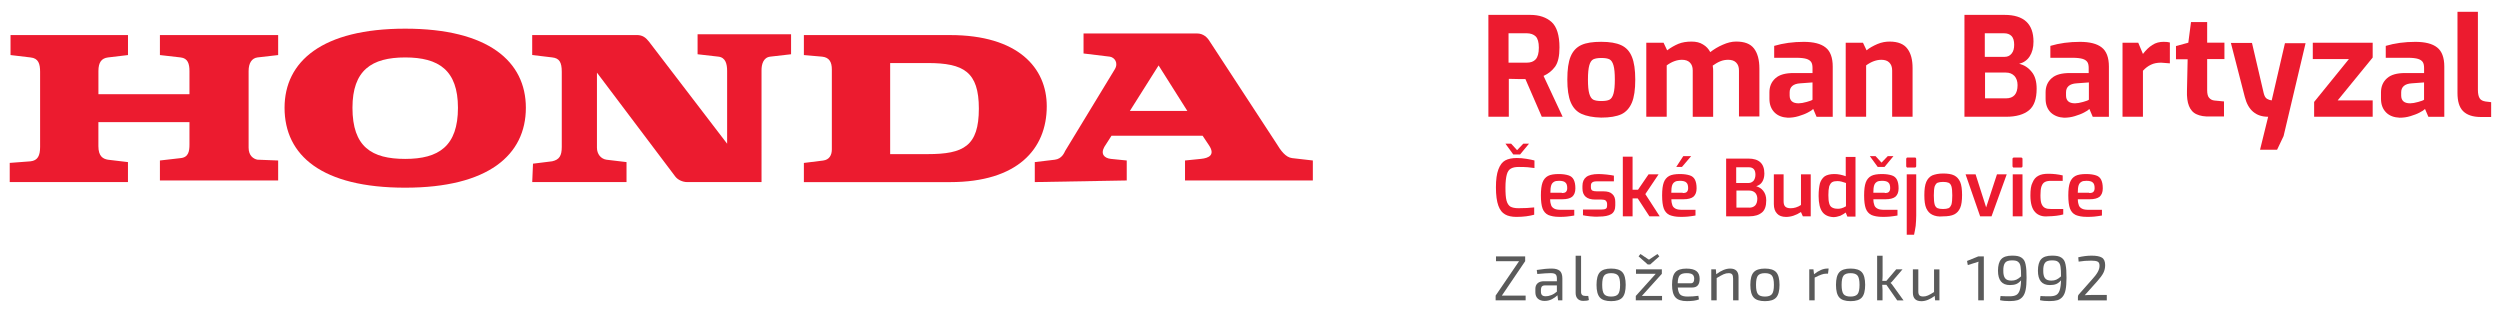
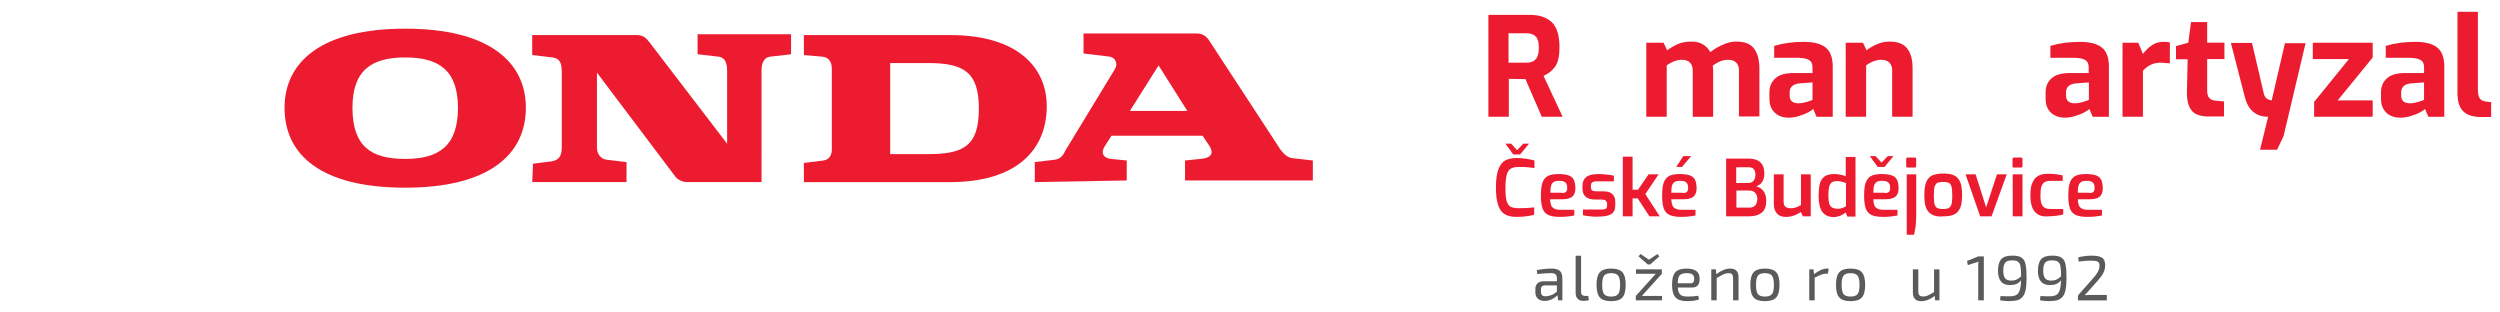
<svg xmlns="http://www.w3.org/2000/svg" version="1.0" id="Vrstva_3" x="0px" y="0px" viewBox="0 0 745.54 93.1" style="enable-background:new 0 0 745.54 93.1;" xml:space="preserve">
  <style type="text/css">
	.st0{fill:#EC1B2F;}
	.st1{fill:#5A5A5A;}
</style>
  <path class="st0" d="M308.59,54.3v-5.96l5.96-0.71c2.14-0.24,2.86-2.14,3.1-2.62l14.77-24.3c1.19-1.91,0-3.57-1.43-3.81l-7.86-0.95  V9.98h33.83c1.91,0,3.1,1.19,3.81,2.38l19.78,30.26c1.43,2.38,2.86,4.29,4.77,4.53l6.19,0.71v5.96h-38.12v-5.96l4.77-0.48  c2.38-0.24,4.29-1.19,2.38-4.05l-1.91-2.86h-27.16l-2.14,3.34c-1.19,2.14,0,3.34,1.91,3.57l4.77,0.48v5.96L308.59,54.3L308.59,54.3z   M336.94,33.09h17.15l-8.58-13.58L336.94,33.09" />
  <path class="st0" d="M283.33,10.46h-43.6v5.96l5.48,0.48c2.14,0.24,2.86,1.67,2.86,3.81c0,1.91,0,21.92,0,23.83  c0,1.67-0.71,3.1-2.62,3.34l-5.72,0.71v5.72h43.6c20.01,0,28.83-9.77,28.83-22.64C312.16,20.22,303.59,10.46,283.33,10.46z   M276.66,45.96h-11.2V18.8h11.2c10.72,0,15.25,2.62,15.25,13.58C291.91,43.57,287.38,45.96,276.66,45.96" />
-   <path class="st0" d="M2.9,54.3h35.26v-5.96l-5.96-0.71c-1.43-0.24-2.86-0.95-2.86-4.05v-7.15h27.16v6.67c0,1.91-0.24,3.81-2.62,4.05  l-6.19,0.71v5.96h35.26v-5.96l-6.19-0.24c-1.19-0.24-2.62-1.19-2.62-3.57V21.18c0-2.38,0.95-3.81,2.62-4.05l6.19-0.71v-5.96H47.69  v5.96l6.19,0.71c2.14,0.24,2.62,1.91,2.62,4.05v6.91H29.35v-6.91c0-2.62,0.95-3.81,2.86-4.05l5.96-0.71v-5.96H3.14v5.96l5.96,0.71  c2.38,0.24,2.86,1.91,2.86,4.29v22.4c0,2.62-0.71,4.05-2.86,4.29L2.9,48.58V54.3" />
  <path class="st0" d="M84.86,32.14c0-13.82,11.2-23.59,35.98-23.59s35.98,9.77,35.98,23.59c0,14.06-11.2,23.83-35.98,23.83  S84.86,46.43,84.86,32.14z M120.84,17.13c-10.01,0-15.73,3.81-15.73,15.01c0,11.67,5.72,15.25,15.73,15.25s15.73-3.81,15.73-15.25  C136.56,20.94,130.85,17.13,120.84,17.13" />
  <path class="st0" d="M158.72,54.3h28.12v-5.96l-5.96-0.71c-1.67-0.24-2.86-1.67-2.86-3.57v-22.4l23.35,30.97  c0.71,0.95,2.14,1.67,3.57,1.67h22.16V20.94c0-1.67,0.48-3.81,2.62-4.05l6.19-0.71v-5.96h-27.88v5.96l6.19,0.71  c2.14,0.24,2.62,2.14,2.62,4.29v21.68l-23.35-30.5c-0.95-1.19-1.91-1.91-3.57-1.91h-31.21v5.96l5.96,0.71  c2.14,0.24,2.86,1.43,2.86,4.29v22.4c0,2.62-0.71,3.81-2.86,4.29l-5.72,0.71L158.72,54.3" />
  <g>
    <path class="st0" d="M443.78,4.44h12.58c2.68,0,4.82,0.74,6.36,2.14c1.54,1.4,2.34,3.95,2.34,7.56c0,2.54-0.4,4.42-1.27,5.69   c-0.87,1.2-2.01,2.14-3.48,2.81l5.69,12.18h-6.22l-4.88-11.24c-1.34,0-2.94,0-4.95-0.07v11.31h-6.09V4.44H443.78z M455.29,18.69   c1.2,0,2.07-0.33,2.68-1c0.6-0.67,0.94-1.81,0.94-3.48c0-1.61-0.33-2.74-0.94-3.35c-0.6-0.6-1.54-0.94-2.68-0.94h-5.42v8.76H455.29   z" />
-     <path class="st0" d="M471.61,33.95c-1.47-0.67-2.54-1.87-3.21-3.48c-0.67-1.61-1-3.88-1-6.76c0-3.01,0.33-5.29,1-6.89   s1.74-2.74,3.21-3.41s3.41-0.94,5.89-0.94c2.54,0,4.48,0.33,5.95,1c1.47,0.67,2.54,1.81,3.21,3.48c0.67,1.61,1,3.88,1,6.82   s-0.33,5.22-1,6.82c-0.67,1.61-1.74,2.81-3.14,3.48c-1.47,0.67-3.48,1-6.02,1C475.09,35.02,473.08,34.62,471.61,33.95z    M479.97,29.73c0.54-0.27,0.94-0.87,1.2-1.81c0.27-0.94,0.4-2.34,0.4-4.21s-0.13-3.28-0.4-4.21c-0.27-0.94-0.67-1.54-1.2-1.81   c-0.54-0.27-1.34-0.4-2.41-0.4c-1.07,0-1.81,0.13-2.41,0.4c-0.54,0.27-0.94,0.87-1.2,1.81s-0.4,2.34-0.4,4.21s0.13,3.28,0.4,4.21   s0.67,1.54,1.2,1.81c0.54,0.27,1.34,0.4,2.41,0.4C478.63,30.13,479.44,30,479.97,29.73z" />
    <path class="st0" d="M491.08,12.74h5.02l1.07,2.27c1.14-0.87,2.27-1.47,3.35-1.94c1.14-0.47,2.48-0.67,3.95-0.67   c1.34,0,2.48,0.27,3.41,0.87c0.94,0.54,1.67,1.34,2.14,2.27c1.14-0.87,2.34-1.61,3.75-2.21c1.34-0.6,2.68-0.94,3.95-0.94   c2.54,0,4.28,0.67,5.35,2.07s1.61,3.41,1.61,6.02v14.25h-6.09V21.04c0-1.07-0.27-1.81-0.87-2.41c-0.54-0.54-1.34-0.8-2.34-0.8   c-0.8,0-1.61,0.13-2.41,0.47c-0.8,0.33-1.54,0.8-2.21,1.27c0.13,0.74,0.13,1.27,0.13,1.61v13.65h-6.09V21.04   c0-1.07-0.27-1.81-0.87-2.41c-0.54-0.54-1.34-0.8-2.34-0.8c-1.47,0-3.01,0.54-4.55,1.67v15.32h-6.09V12.74H491.08z" />
    <path class="st0" d="M529.21,33.55c-1-1-1.54-2.34-1.54-4.08v-1.94c0-1.74,0.6-3.14,1.81-4.21c1.2-1.07,3.01-1.54,5.42-1.54h5.62   v-1.54c0-0.74-0.13-1.34-0.4-1.74c-0.27-0.4-0.74-0.74-1.4-0.94c-0.67-0.2-1.67-0.33-3.01-0.33h-6.62v-3.55   c2.68-0.8,5.62-1.2,8.83-1.2c2.88,0,5.08,0.54,6.49,1.67c1.4,1.07,2.14,3.01,2.14,5.69v14.99h-4.82l-1-2.34   c-0.33,0.33-0.8,0.67-1.61,1.07c-0.74,0.4-1.67,0.74-2.74,1.07s-2.14,0.47-3.21,0.47C531.55,35.02,530.22,34.55,529.21,33.55z    M538.78,30.4c0.94-0.27,1.54-0.47,1.74-0.67v-5.15l-3.68,0.27c-2.07,0.13-3.14,1.07-3.14,2.68v0.94c0,1.54,0.87,2.34,2.68,2.34   C537.04,30.8,537.84,30.67,538.78,30.4z" />
    <path class="st0" d="M550.55,12.74h5.02l1.07,2.27c0.87-0.74,2.01-1.34,3.21-1.87c1.27-0.54,2.48-0.74,3.68-0.74   c2.48,0,4.28,0.74,5.29,2.14c1.07,1.4,1.54,3.35,1.54,5.75v14.52h-6.09V21.04c0-1.07-0.27-1.81-0.87-2.41   c-0.54-0.54-1.34-0.8-2.34-0.8c-1.47,0-3.01,0.54-4.55,1.67v15.32h-6.09V12.74H550.55z" />
-     <path class="st0" d="M585.88,4.44h11.91c5.75,0,8.63,2.68,8.63,7.96c0,1.81-0.4,3.28-1.14,4.42c-0.74,1.14-1.81,1.87-3.14,2.21   c1.47,0.33,2.74,1.14,3.75,2.41c1,1.2,1.47,2.88,1.47,5.02c0,3.01-0.74,5.15-2.27,6.42c-1.54,1.27-3.81,1.94-6.82,1.94h-12.44V4.44   H585.88z M597.85,16.95c0.87,0,1.54-0.33,2.07-1c0.54-0.67,0.74-1.54,0.74-2.61c0-1.2-0.27-2.07-0.8-2.61   c-0.54-0.54-1.27-0.8-2.14-0.8h-5.82v7.02C591.9,16.95,597.85,16.95,597.85,16.95z M598.19,29.33c2.34,0,3.48-1.34,3.48-3.95   c0-1.14-0.33-2.07-0.94-2.74c-0.67-0.67-1.47-1-2.54-1h-6.22v7.69H598.19z" />
    <path class="st0" d="M611.57,33.55c-1-1-1.54-2.34-1.54-4.08v-1.94c0-1.74,0.6-3.14,1.81-4.21c1.2-1.07,3.01-1.54,5.42-1.54h5.62   v-1.54c0-0.74-0.13-1.34-0.4-1.74c-0.27-0.4-0.74-0.74-1.4-0.94c-0.67-0.2-1.67-0.33-3.01-0.33h-6.62v-3.55   c2.68-0.8,5.62-1.2,8.83-1.2c2.88,0,5.08,0.54,6.49,1.67c1.4,1.07,2.14,3.01,2.14,5.69v14.99h-4.82l-1-2.34   c-0.33,0.33-0.8,0.67-1.61,1.07c-0.74,0.4-1.67,0.74-2.74,1.07c-1.07,0.33-2.14,0.47-3.21,0.47   C613.98,35.02,612.64,34.55,611.57,33.55z M621.2,30.4c0.94-0.27,1.54-0.47,1.74-0.67v-5.15l-3.68,0.27   c-2.07,0.13-3.14,1.07-3.14,2.68v0.94c0,1.54,0.87,2.34,2.68,2.34C619.46,30.8,620.27,30.67,621.2,30.4z" />
    <path class="st0" d="M632.98,12.74h4.68l1.4,3.35c0.87-1.14,1.81-2.07,2.81-2.68c1-0.67,2.14-0.94,3.41-0.94   c0.74,0,1.34,0.07,1.81,0.2v6.22c-1.4-0.13-2.27-0.2-2.61-0.2c-1.2,0-2.21,0.2-3.01,0.6c-0.87,0.4-1.67,1-2.41,1.81v13.71h-6.09   V12.74z" />
    <path class="st0" d="M655.06,34.08c-1.07-0.47-1.81-1.34-2.27-2.48c-0.47-1.14-0.67-2.68-0.6-4.62l0.2-9.3h-3.48v-3.95l3.68-1   l0.8-6.15h4.82v6.15h5.15v4.88h-5.15v9.3c0,1.07,0.2,1.87,0.6,2.27c0.4,0.47,0.94,0.74,1.61,0.8l2.81,0.27v4.48h-3.95   C657.46,34.82,656.06,34.55,655.06,34.08z" />
    <path class="st0" d="M676.4,34.82c-3.61,0-5.95-1.94-6.96-5.89l-4.15-16.12h6.29l3.48,14.92c0.2,0.87,0.54,1.47,1,1.74   c0.47,0.27,0.87,0.4,1.4,0.47l3.95-17.06h6.15l-6.56,27.7l-1.94,4.08h-5.08L676.4,34.82z" />
    <path class="st0" d="M690.11,30.4l10.37-12.78h-10.77v-4.88h17.86v4.42l-10.44,12.78h10.44v4.88h-17.46L690.11,30.4L690.11,30.4z" />
    <path class="st0" d="M711.59,33.55c-1-1-1.54-2.34-1.54-4.08v-1.94c0-1.74,0.6-3.14,1.81-4.21s3.01-1.54,5.42-1.54h5.62v-1.54   c0-0.74-0.13-1.34-0.4-1.74c-0.27-0.4-0.74-0.74-1.4-0.94c-0.67-0.2-1.67-0.33-3.01-0.33h-6.62v-3.55c2.68-0.8,5.62-1.2,8.83-1.2   c2.88,0,5.08,0.54,6.49,1.67c1.4,1.07,2.14,3.01,2.14,5.69v14.99h-4.75l-1-2.34c-0.33,0.33-0.8,0.67-1.61,1.07   c-0.74,0.4-1.67,0.74-2.74,1.07c-1.07,0.33-2.14,0.47-3.21,0.47C713.93,35.02,712.59,34.55,711.59,33.55z M721.15,30.4   c0.94-0.27,1.54-0.47,1.74-0.67v-5.15l-3.68,0.27c-2.07,0.13-3.14,1.07-3.14,2.68v0.94c0,1.54,0.87,2.34,2.68,2.34   C719.41,30.8,720.22,30.67,721.15,30.4z" />
    <path class="st0" d="M734.53,33.14c-1.14-1.14-1.67-2.94-1.67-5.42V3.51h6.09v23.28c0,1.2,0.2,2.01,0.54,2.54   c0.33,0.54,0.94,0.8,1.74,0.94l1.67,0.2v4.42h-3.14C737.41,34.88,735.67,34.28,734.53,33.14z" />
  </g>
  <g>
    <path class="st0" d="M448.86,63.95c-0.89-0.49-1.54-1.29-2.02-2.59s-0.73-3.15-0.73-5.5c0-2.26,0.24-4.04,0.73-5.34   c0.49-1.29,1.13-2.18,2.02-2.67c0.89-0.49,2.1-0.73,3.48-0.73c0.97,0,1.86,0.08,2.83,0.24c0.97,0.16,1.78,0.32,2.43,0.49v2.26   c-0.49-0.08-1.13-0.16-2.02-0.24c-0.89-0.08-1.78-0.08-2.67-0.08c-1.05,0-1.78,0.16-2.35,0.49c-0.57,0.32-0.97,0.89-1.21,1.78   c-0.24,0.89-0.4,2.18-0.4,3.88c0,1.7,0.08,2.99,0.32,3.88c0.24,0.89,0.65,1.46,1.13,1.78c0.57,0.32,1.37,0.49,2.43,0.49   c1.78,0,3.32-0.08,4.69-0.24v2.18c-1.46,0.4-3.15,0.65-5.34,0.65C450.88,64.68,449.66,64.43,448.86,63.95z M448.94,42.84h1.7   l1.78,1.94l1.86-1.94h1.7l-2.67,3.23h-2.02L448.94,42.84z" />
    <path class="st0" d="M461.71,64.11c-0.81-0.4-1.37-1.05-1.7-1.94c-0.32-0.89-0.49-2.18-0.49-3.88c0-1.7,0.16-2.99,0.49-3.88   c0.32-0.89,0.89-1.54,1.62-1.94c0.73-0.4,1.86-0.57,3.23-0.57c1.21,0,2.18,0.16,2.91,0.4s1.21,0.65,1.54,1.29   c0.32,0.65,0.49,1.46,0.49,2.59c0,1.13-0.32,1.94-0.97,2.51c-0.65,0.49-1.62,0.73-2.91,0.73h-3.64c0,0.81,0.16,1.46,0.32,1.86   c0.16,0.4,0.49,0.73,0.97,0.97c0.49,0.24,1.13,0.32,2.1,0.32h3.8v1.7c-0.81,0.16-1.62,0.24-2.26,0.32s-1.46,0.08-2.26,0.08   C463.57,64.68,462.52,64.43,461.71,64.11z M465.76,57.56c0.57,0,0.97-0.08,1.21-0.32c0.24-0.24,0.4-0.57,0.4-1.13   c0-0.81-0.16-1.37-0.57-1.7c-0.32-0.32-0.97-0.49-1.86-0.49c-0.65,0-1.21,0.08-1.54,0.32c-0.4,0.24-0.65,0.57-0.81,1.05   c-0.16,0.49-0.24,1.21-0.24,2.18h3.4V57.56z" />
    <path class="st0" d="M474.17,64.51c-0.97-0.08-1.7-0.24-2.1-0.32v-1.7h5.42c0.65,0,1.13-0.08,1.37-0.24   c0.32-0.16,0.4-0.49,0.4-1.05v-0.4c0-0.4-0.16-0.73-0.4-0.97c-0.24-0.24-0.73-0.32-1.29-0.32h-1.86c-2.51,0-3.8-1.13-3.8-3.32   v-0.73c0-1.21,0.4-2.1,1.13-2.67s1.94-0.89,3.72-0.89c0.73,0,1.54,0.08,2.43,0.16c0.89,0.08,1.62,0.24,2.1,0.32v1.7h-5.09   c-0.65,0-1.05,0.08-1.37,0.32c-0.32,0.24-0.4,0.57-0.4,1.05v0.4c0,0.49,0.16,0.81,0.4,0.97c0.32,0.16,0.73,0.24,1.37,0.24h1.94   c1.21,0,2.1,0.24,2.67,0.81c0.65,0.57,0.89,1.37,0.89,2.35v1.05c0,1.21-0.4,2.1-1.21,2.59c-0.81,0.49-2.02,0.73-3.64,0.73   C476.03,64.68,475.14,64.59,474.17,64.51z" />
    <path class="st0" d="M483.95,46.72h2.91v9.87h1.62l3.15-4.61h2.99l-3.96,5.9l4.29,6.63h-3.07l-3.48-5.34h-1.54v5.34h-2.91V46.72z" />
    <path class="st0" d="M497.86,64.11c-0.81-0.4-1.37-1.05-1.7-1.94c-0.32-0.89-0.49-2.18-0.49-3.88c0-1.7,0.16-2.99,0.49-3.88   c0.32-0.89,0.89-1.54,1.62-1.94s1.86-0.57,3.23-0.57c1.21,0,2.18,0.16,2.91,0.4s1.21,0.65,1.54,1.29c0.32,0.65,0.49,1.46,0.49,2.59   c0,1.13-0.32,1.94-0.97,2.51c-0.65,0.49-1.62,0.73-2.91,0.73h-3.64c0,0.81,0.16,1.46,0.32,1.86c0.16,0.4,0.49,0.73,0.97,0.97   c0.49,0.24,1.13,0.32,2.1,0.32h3.8v1.7c-0.81,0.16-1.62,0.24-2.26,0.32s-1.46,0.08-2.26,0.08   C499.72,64.68,498.67,64.43,497.86,64.11z M501.82,57.56c0.57,0,0.97-0.08,1.21-0.32c0.24-0.24,0.4-0.57,0.4-1.13   c0-0.81-0.16-1.37-0.57-1.7c-0.32-0.32-0.97-0.49-1.86-0.49c-0.65,0-1.21,0.08-1.54,0.32c-0.4,0.24-0.65,0.57-0.81,1.05   c-0.16,0.49-0.24,1.21-0.24,2.18h3.4V57.56z M501.98,46.56h2.35l-2.75,3.23h-1.7L501.98,46.56z" />
    <path class="st0" d="M514.84,47.29h6.55c3.15,0,4.77,1.46,4.77,4.45c0,1.05-0.24,1.86-0.65,2.51c-0.4,0.65-1.05,1.05-1.78,1.29   c0.81,0.24,1.54,0.65,2.1,1.37c0.57,0.73,0.89,1.62,0.89,2.83c0,1.7-0.4,2.91-1.29,3.64c-0.89,0.73-2.1,1.13-3.8,1.13h-6.87V47.29   H514.84z M521.47,54.57c0.57,0,1.05-0.24,1.46-0.65c0.32-0.4,0.57-1.05,0.57-1.78c0-1.54-0.65-2.26-2.02-2.26h-3.72v4.69H521.47z    M521.63,61.93c0.81,0,1.37-0.24,1.78-0.65c0.4-0.4,0.65-1.13,0.65-2.02c0-0.73-0.24-1.37-0.65-1.78c-0.4-0.4-1.05-0.65-1.7-0.65   h-3.88v5.09H521.63z" />
    <path class="st0" d="M529.96,63.71c-0.65-0.65-0.97-1.62-0.97-2.83v-8.9h2.91v8.01c0,0.81,0.16,1.29,0.49,1.62   c0.32,0.32,0.89,0.49,1.62,0.49c1.05,0,2.1-0.32,3.07-0.97v-9.14h2.91v12.53h-2.35l-0.57-1.29c-1.46,0.97-2.99,1.46-4.45,1.46   C531.42,64.68,530.53,64.35,529.96,63.71z" />
    <path class="st0" d="M543.47,63.22c-0.73-0.97-1.13-2.59-1.13-4.77c0-1.62,0.16-2.83,0.4-3.8c0.32-0.97,0.81-1.62,1.46-2.1   c0.65-0.4,1.62-0.65,2.83-0.65c1.13,0,2.26,0.24,3.4,0.65V46.8h2.91v17.79h-2.43l-0.49-1.21c-0.4,0.32-0.97,0.65-1.62,0.97   c-0.73,0.24-1.37,0.4-2.02,0.4C545.33,64.68,544.19,64.19,543.47,63.22z M550.5,61.52v-6.95c-0.49-0.16-0.97-0.32-1.29-0.4   C548.89,54.08,548.4,54,548,54c-0.65,0-1.21,0.08-1.62,0.32c-0.4,0.24-0.65,0.65-0.89,1.29c-0.16,0.65-0.24,1.46-0.24,2.59   c0,1.05,0.08,1.86,0.24,2.43c0.16,0.57,0.4,0.97,0.81,1.21c0.4,0.24,0.89,0.4,1.54,0.4C548.64,62.33,549.53,62.09,550.5,61.52z" />
    <path class="st0" d="M558.1,64.11c-0.81-0.4-1.37-1.05-1.7-1.94c-0.32-0.89-0.49-2.18-0.49-3.88c0-1.7,0.16-2.99,0.49-3.88   c0.32-0.89,0.89-1.54,1.62-1.94s1.86-0.57,3.23-0.57c1.21,0,2.18,0.16,2.91,0.4s1.21,0.65,1.54,1.29c0.32,0.65,0.49,1.46,0.49,2.59   c0,1.13-0.32,1.94-0.97,2.51c-0.65,0.49-1.62,0.73-2.91,0.73h-3.64c0,0.81,0.16,1.46,0.32,1.86c0.16,0.4,0.49,0.73,0.97,0.97   c0.49,0.24,1.13,0.32,2.1,0.32h3.8v1.7c-0.81,0.16-1.62,0.24-2.26,0.32s-1.46,0.08-2.26,0.08   C559.96,64.68,558.83,64.43,558.1,64.11z M557.62,46.56h1.7l1.78,1.94l1.86-1.94h1.7l-2.67,3.23h-2.02L557.62,46.56z M562.07,57.56   c0.57,0,0.97-0.08,1.21-0.32c0.24-0.24,0.4-0.57,0.4-1.13c0-0.81-0.16-1.37-0.57-1.7c-0.32-0.32-0.97-0.49-1.86-0.49   c-0.65,0-1.21,0.08-1.54,0.32c-0.4,0.24-0.65,0.57-0.81,1.05c-0.16,0.49-0.24,1.21-0.24,2.18h3.4V57.56z" />
    <path class="st0" d="M568.62,49.88c-0.08-0.08-0.16-0.16-0.16-0.32v-2.1c0-0.32,0.16-0.49,0.4-0.49h2.18c0.24,0,0.4,0.16,0.4,0.49   v2.1c0,0.24-0.16,0.4-0.4,0.4h-2.18C568.78,50.04,568.7,49.96,568.62,49.88z M568.54,51.98h2.91v12.29c0,1.05-0.08,2.02-0.16,3.07   c-0.16,1.05-0.32,1.94-0.49,2.67h-2.18V51.98H568.54z" />
    <path class="st0" d="M576.22,64.03c-0.81-0.4-1.37-1.05-1.78-1.94c-0.4-0.89-0.57-2.18-0.57-3.88c0-1.7,0.16-2.99,0.57-3.96   c0.4-0.89,0.97-1.54,1.78-1.94c0.81-0.32,1.86-0.57,3.23-0.57s2.51,0.16,3.32,0.57s1.37,1.05,1.78,1.94   c0.4,0.89,0.57,2.26,0.57,3.88s-0.16,2.99-0.57,3.88c-0.4,0.89-0.97,1.54-1.78,1.94c-0.81,0.4-1.94,0.57-3.32,0.57   C578.08,64.68,577.03,64.43,576.22,64.03z M581.07,62.09c0.4-0.16,0.65-0.57,0.89-1.13c0.16-0.57,0.24-1.46,0.24-2.67   c0-1.21-0.08-2.1-0.24-2.67c-0.16-0.57-0.49-0.97-0.89-1.13c-0.4-0.16-0.89-0.24-1.62-0.24c-0.65,0-1.21,0.08-1.62,0.24   c-0.4,0.16-0.65,0.57-0.89,1.13c-0.16,0.57-0.24,1.46-0.24,2.67c0,1.21,0.08,2.1,0.24,2.67c0.16,0.57,0.49,0.97,0.89,1.13   c0.4,0.16,0.89,0.24,1.62,0.24C580.1,62.33,580.66,62.25,581.07,62.09z" />
    <path class="st0" d="M586.16,51.98h2.99l3.15,9.87l3.23-9.87h2.91l-4.53,12.53h-3.4L586.16,51.98z" />
    <path class="st0" d="M600.32,49.88c-0.08-0.08-0.16-0.16-0.16-0.32v-2.1c0-0.16,0-0.24,0.08-0.32s0.16-0.16,0.32-0.16h2.18   c0.16,0,0.24,0.08,0.32,0.16s0.08,0.16,0.08,0.32v2.1c0,0.24-0.16,0.4-0.4,0.4h-2.18C600.48,50.04,600.4,49.96,600.32,49.88z    M600.23,51.98h2.91v12.53h-2.91V51.98z" />
    <path class="st0" d="M606.87,63.22c-0.89-0.97-1.37-2.59-1.37-4.93c0-1.7,0.16-2.99,0.65-3.88c0.4-0.97,0.97-1.62,1.78-2.02   c0.73-0.4,1.7-0.57,2.91-0.57c1.46,0,2.91,0.16,4.29,0.49v1.62h-3.4c-0.81,0-1.37,0.08-1.86,0.32s-0.81,0.65-1.05,1.29   c-0.24,0.65-0.32,1.54-0.32,2.67c0,1.13,0.08,2.02,0.32,2.59c0.24,0.57,0.57,0.97,1.05,1.21c0.49,0.24,1.05,0.32,1.86,0.32h3.56   v1.62c-0.65,0.16-1.29,0.32-2.1,0.4c-0.81,0.08-1.62,0.16-2.43,0.16C609.05,64.68,607.75,64.19,606.87,63.22z" />
    <path class="st0" d="M618.99,64.11c-0.81-0.4-1.37-1.05-1.7-1.94c-0.32-0.89-0.49-2.18-0.49-3.88c0-1.7,0.16-2.99,0.49-3.88   c0.32-0.89,0.89-1.54,1.62-1.94s1.86-0.57,3.23-0.57c1.21,0,2.18,0.16,2.91,0.4s1.21,0.65,1.54,1.29c0.32,0.65,0.49,1.46,0.49,2.59   c0,1.13-0.32,1.94-0.97,2.51c-0.65,0.49-1.62,0.73-2.91,0.73h-3.56c0,0.81,0.16,1.46,0.32,1.86c0.16,0.4,0.49,0.73,0.97,0.97   c0.49,0.24,1.13,0.32,2.1,0.32h3.8v1.7c-0.81,0.16-1.62,0.24-2.26,0.32s-1.46,0.08-2.26,0.08   C620.85,64.68,619.8,64.43,618.99,64.11z M623.04,57.56c0.57,0,0.97-0.08,1.21-0.32c0.24-0.24,0.4-0.57,0.4-1.13   c0-0.81-0.16-1.37-0.57-1.7c-0.32-0.32-0.97-0.49-1.86-0.49c-0.65,0-1.21,0.08-1.54,0.32c-0.4,0.24-0.65,0.57-0.81,1.05   c-0.16,0.49-0.24,1.21-0.24,2.18h3.4V57.56z" />
  </g>
  <g>
-     <path class="st1" d="M454.97,88.15v1.42h-8.95v-1.42l6.99-10.26h-6.88v-1.43h8.7v1.43l-6.95,10.26H454.97z" />
    <path class="st1" d="M458.44,81.71l-0.15-1.2c1.7-0.28,3.19-0.42,4.46-0.42c1.08,0,1.88,0.23,2.39,0.67   c0.52,0.45,0.78,1.21,0.78,2.29v6.52h-1.27l-0.19-1.52c-0.44,0.44-1,0.84-1.66,1.18s-1.38,0.51-2.16,0.51   c-0.85,0-1.52-0.22-2.02-0.67c-0.5-0.45-0.75-1.09-0.75-1.91v-1.01c0-0.72,0.22-1.28,0.67-1.68c0.45-0.4,1.08-0.6,1.89-0.6h3.86   v-0.82c0-0.58-0.13-1-0.4-1.24c-0.27-0.24-0.76-0.36-1.48-0.36C461.5,81.46,460.18,81.54,458.44,81.71z M459.53,86.38v0.59   c0,0.48,0.11,0.83,0.34,1.05c0.23,0.22,0.6,0.33,1.1,0.33c0.48,0.01,1.03-0.1,1.64-0.34c0.61-0.24,1.17-0.59,1.68-1.04v-1.86h-3.57   c-0.43,0.01-0.74,0.13-0.92,0.34C459.62,85.67,459.53,85.98,459.53,86.38z" />
    <path class="st1" d="M471.5,76.27v10.75c-0.01,0.41,0.09,0.71,0.3,0.92c0.21,0.21,0.53,0.31,0.95,0.31h0.89l0.19,1.23   c-0.34,0.17-0.91,0.25-1.69,0.25c-0.7,0-1.25-0.21-1.65-0.62c-0.41-0.41-0.61-0.99-0.61-1.74V76.27H471.5z" />
    <path class="st1" d="M480.46,80.09c1.6,0,2.72,0.37,3.37,1.1s0.98,1.99,0.98,3.76s-0.33,3.03-0.98,3.76   c-0.65,0.74-1.78,1.1-3.37,1.1c-1.58,0-2.71-0.37-3.36-1.1c-0.66-0.73-0.99-1.99-0.99-3.76s0.33-3.03,0.99-3.76   C477.76,80.46,478.88,80.09,480.46,80.09z M482.56,82.2c-0.39-0.49-1.09-0.74-2.1-0.74c-1.01,0-1.71,0.25-2.09,0.74   s-0.57,1.41-0.57,2.75c0,1.34,0.19,2.26,0.57,2.75s1.08,0.74,2.09,0.74c1.01,0,1.71-0.25,2.1-0.74c0.39-0.49,0.58-1.41,0.58-2.75   C483.14,83.61,482.95,82.7,482.56,82.2z" />
    <path class="st1" d="M495.65,88.26v1.31h-7.83v-1.31l5.95-6.61h-5.89v-1.33h7.71v1.33l-5.97,6.61H495.65z M491.37,78.86l-2.72-2.41   l0.55-0.7l2.47,1.65h0.15l2.45-1.65l0.57,0.7l-2.72,2.41H491.37z" />
    <path class="st1" d="M504.65,85.74h-4.31c0.09,1.06,0.35,1.78,0.78,2.15c0.43,0.37,1.15,0.55,2.15,0.55c1.05,0,2.12-0.08,3.21-0.23   l0.17,1.08c-0.82,0.34-2.02,0.51-3.59,0.51c-1.6,0-2.73-0.37-3.41-1.11c-0.68-0.74-1.02-2-1.02-3.77c0-1.79,0.33-3.04,0.99-3.75   c0.66-0.72,1.75-1.07,3.27-1.07c1.38,0,2.39,0.25,3.02,0.75c0.63,0.5,0.95,1.26,0.95,2.27C506.88,84.86,506.15,85.74,504.65,85.74z    M500.32,84.48h3.91c0.67,0,1.01-0.46,1.01-1.37c-0.01-0.6-0.19-1.02-0.53-1.27c-0.34-0.25-0.92-0.38-1.75-0.38   c-0.98,0-1.65,0.21-2.03,0.64C500.55,82.52,500.34,83.32,500.32,84.48z" />
    <path class="st1" d="M511.7,80.32l0.11,1.46c1.49-1.13,2.88-1.69,4.14-1.69c1.67,0,2.51,0.85,2.51,2.55v6.93h-1.62v-6.48   c0-0.61-0.1-1.03-0.3-1.27c-0.2-0.24-0.54-0.36-1.03-0.36c-0.51,0-1.02,0.11-1.53,0.34c-0.51,0.23-1.19,0.6-2.04,1.12v6.65h-1.61   v-9.25H511.7z" />
    <path class="st1" d="M526.33,80.09c1.6,0,2.72,0.37,3.37,1.1s0.98,1.99,0.98,3.76s-0.33,3.03-0.98,3.76   c-0.65,0.74-1.78,1.1-3.37,1.1c-1.58,0-2.71-0.37-3.36-1.1c-0.66-0.73-0.99-1.99-0.99-3.76s0.33-3.03,0.99-3.76   C523.62,80.46,524.75,80.09,526.33,80.09z M528.43,82.2c-0.39-0.49-1.09-0.74-2.1-0.74c-1.01,0-1.71,0.25-2.09,0.74   s-0.57,1.41-0.57,2.75c0,1.34,0.19,2.26,0.57,2.75s1.08,0.74,2.09,0.74c1.01,0,1.71-0.25,2.1-0.74c0.39-0.49,0.58-1.41,0.58-2.75   C529.01,83.61,528.81,82.7,528.43,82.2z" />
    <path class="st1" d="M545.33,80.09l-0.19,1.52h-0.53c-0.47,0-0.95,0.09-1.45,0.28c-0.5,0.18-1.17,0.48-2,0.9v6.78h-1.61v-9.25h1.25   l0.17,1.46c1.43-1.13,2.75-1.69,3.95-1.69H545.33z" />
    <path class="st1" d="M551.87,80.09c1.6,0,2.72,0.37,3.37,1.1s0.98,1.99,0.98,3.76s-0.33,3.03-0.98,3.76   c-0.65,0.74-1.78,1.1-3.37,1.1c-1.58,0-2.71-0.37-3.36-1.1c-0.66-0.73-0.99-1.99-0.99-3.76s0.33-3.03,0.99-3.76   C549.16,80.46,550.28,80.09,551.87,80.09z M553.96,82.2c-0.39-0.49-1.09-0.74-2.1-0.74c-1.01,0-1.71,0.25-2.09,0.74   s-0.57,1.41-0.57,2.75c0,1.34,0.19,2.26,0.57,2.75s1.08,0.74,2.09,0.74c1.01,0,1.71-0.25,2.1-0.74c0.39-0.49,0.58-1.41,0.58-2.75   C554.54,83.61,554.35,82.7,553.96,82.2z" />
-     <path class="st1" d="M562.56,84.94h-1.25c0.06,0.57,0.09,1.06,0.09,1.48v3.15h-1.61v-13.3h1.63v5.91c0,0.62-0.03,1.15-0.09,1.58   h1.22l2.93-3.44h1.88l-2.91,3.4c-0.19,0.27-0.41,0.47-0.65,0.63v0.04c0.25,0.19,0.47,0.44,0.65,0.74l3.21,4.45h-1.88L562.56,84.94z   " />
    <path class="st1" d="M578.37,80.32v9.25h-1.29l-0.11-1.33c-1.39,1.05-2.72,1.58-3.99,1.58c-1.68,0-2.53-0.85-2.53-2.55v-6.95h1.62   v6.5c-0.01,0.58,0.09,0.99,0.32,1.24c0.23,0.24,0.61,0.36,1.14,0.36c0.47,0,0.94-0.1,1.42-0.31s1.08-0.55,1.81-1.02v-6.76H578.37z" />
    <path class="st1" d="M591.61,89.57h-1.67V79.18c0-0.44,0.03-0.82,0.1-1.14l-3.21,1.01l-0.23-1.23l3.34-1.35h1.67V89.57z" />
    <path class="st1" d="M596.44,89.52l0.15-1.24c0.61,0.05,1.5,0.08,2.68,0.08c0.87,0,1.54-0.13,2-0.38c0.46-0.25,0.81-0.72,1.04-1.41   s0.37-1.68,0.41-2.98c-0.47,0.54-0.95,0.92-1.45,1.12c-0.5,0.2-1.13,0.3-1.89,0.3c-2.37,0-3.55-1.43-3.55-4.28   c0-1.56,0.32-2.7,0.95-3.42c0.63-0.72,1.72-1.08,3.25-1.08c0.65,0,1.19,0.04,1.64,0.13c0.45,0.09,0.84,0.25,1.17,0.47   c0.33,0.23,0.59,0.49,0.78,0.8c0.19,0.3,0.34,0.72,0.45,1.26c0.11,0.54,0.18,1.11,0.22,1.7s0.06,1.35,0.06,2.26   c0,1.47-0.09,2.66-0.27,3.56c-0.18,0.91-0.48,1.61-0.92,2.11c-0.44,0.5-0.95,0.84-1.54,1.01c-0.59,0.17-1.37,0.26-2.35,0.26   C598.17,89.8,597.22,89.71,596.44,89.52z M599.82,83.68c0.56,0,1.05-0.09,1.47-0.27c0.42-0.18,0.9-0.51,1.43-0.99   c0-0.68-0.01-1.23-0.03-1.64c-0.02-0.41-0.06-0.82-0.12-1.23s-0.15-0.71-0.27-0.91c-0.11-0.2-0.27-0.39-0.48-0.56   c-0.2-0.17-0.45-0.29-0.74-0.34c-0.29-0.06-0.65-0.09-1.08-0.09c-1.03,0-1.72,0.25-2.07,0.74c-0.36,0.49-0.53,1.27-0.51,2.34   c-0.01,1,0.16,1.74,0.51,2.22C598.29,83.44,598.92,83.68,599.82,83.68z" />
    <path class="st1" d="M608.35,89.52l0.15-1.24c0.61,0.05,1.5,0.08,2.68,0.08c0.87,0,1.54-0.13,2-0.38c0.46-0.25,0.81-0.72,1.04-1.41   s0.37-1.68,0.41-2.98c-0.47,0.54-0.95,0.92-1.45,1.12c-0.5,0.2-1.13,0.3-1.89,0.3c-2.37,0-3.55-1.43-3.55-4.28   c0-1.56,0.32-2.7,0.95-3.42c0.63-0.72,1.72-1.08,3.25-1.08c0.65,0,1.19,0.04,1.64,0.13c0.45,0.09,0.84,0.25,1.17,0.47   c0.33,0.23,0.59,0.49,0.78,0.8c0.19,0.3,0.34,0.72,0.45,1.26c0.11,0.54,0.18,1.11,0.22,1.7s0.06,1.35,0.06,2.26   c0,1.47-0.09,2.66-0.27,3.56c-0.18,0.91-0.48,1.61-0.92,2.11c-0.44,0.5-0.95,0.84-1.54,1.01c-0.59,0.17-1.37,0.26-2.35,0.26   C610.08,89.8,609.14,89.71,608.35,89.52z M611.73,83.68c0.56,0,1.05-0.09,1.47-0.27c0.42-0.18,0.9-0.51,1.43-0.99   c0-0.68-0.01-1.23-0.03-1.64c-0.02-0.41-0.06-0.82-0.12-1.23s-0.15-0.71-0.27-0.91c-0.11-0.2-0.27-0.39-0.48-0.56   c-0.2-0.17-0.45-0.29-0.74-0.34c-0.29-0.06-0.65-0.09-1.08-0.09c-1.03,0-1.72,0.25-2.07,0.74c-0.36,0.49-0.53,1.27-0.51,2.34   c-0.01,1,0.16,1.74,0.51,2.22C610.21,83.44,610.83,83.68,611.73,83.68z" />
    <path class="st1" d="M619.88,78.02l-0.11-1.29c1.41-0.33,2.74-0.49,3.99-0.49c1.38,0,2.4,0.19,3.05,0.58   c0.65,0.39,0.98,1.14,0.98,2.25c0,0.82-0.17,1.58-0.51,2.27s-0.95,1.52-1.82,2.5l-3.76,4.2c0.59-0.05,1.3-0.08,2.13-0.08h4.45v1.62   h-8.61v-1.04c0-0.3,0.08-0.54,0.25-0.72l3.8-4.29c0.86-0.92,1.48-1.73,1.86-2.42s0.56-1.34,0.53-1.95c-0.01-0.6-0.21-0.98-0.6-1.16   c-0.39-0.18-1-0.27-1.85-0.27C622.38,77.72,621.13,77.82,619.88,78.02z" />
  </g>
</svg>